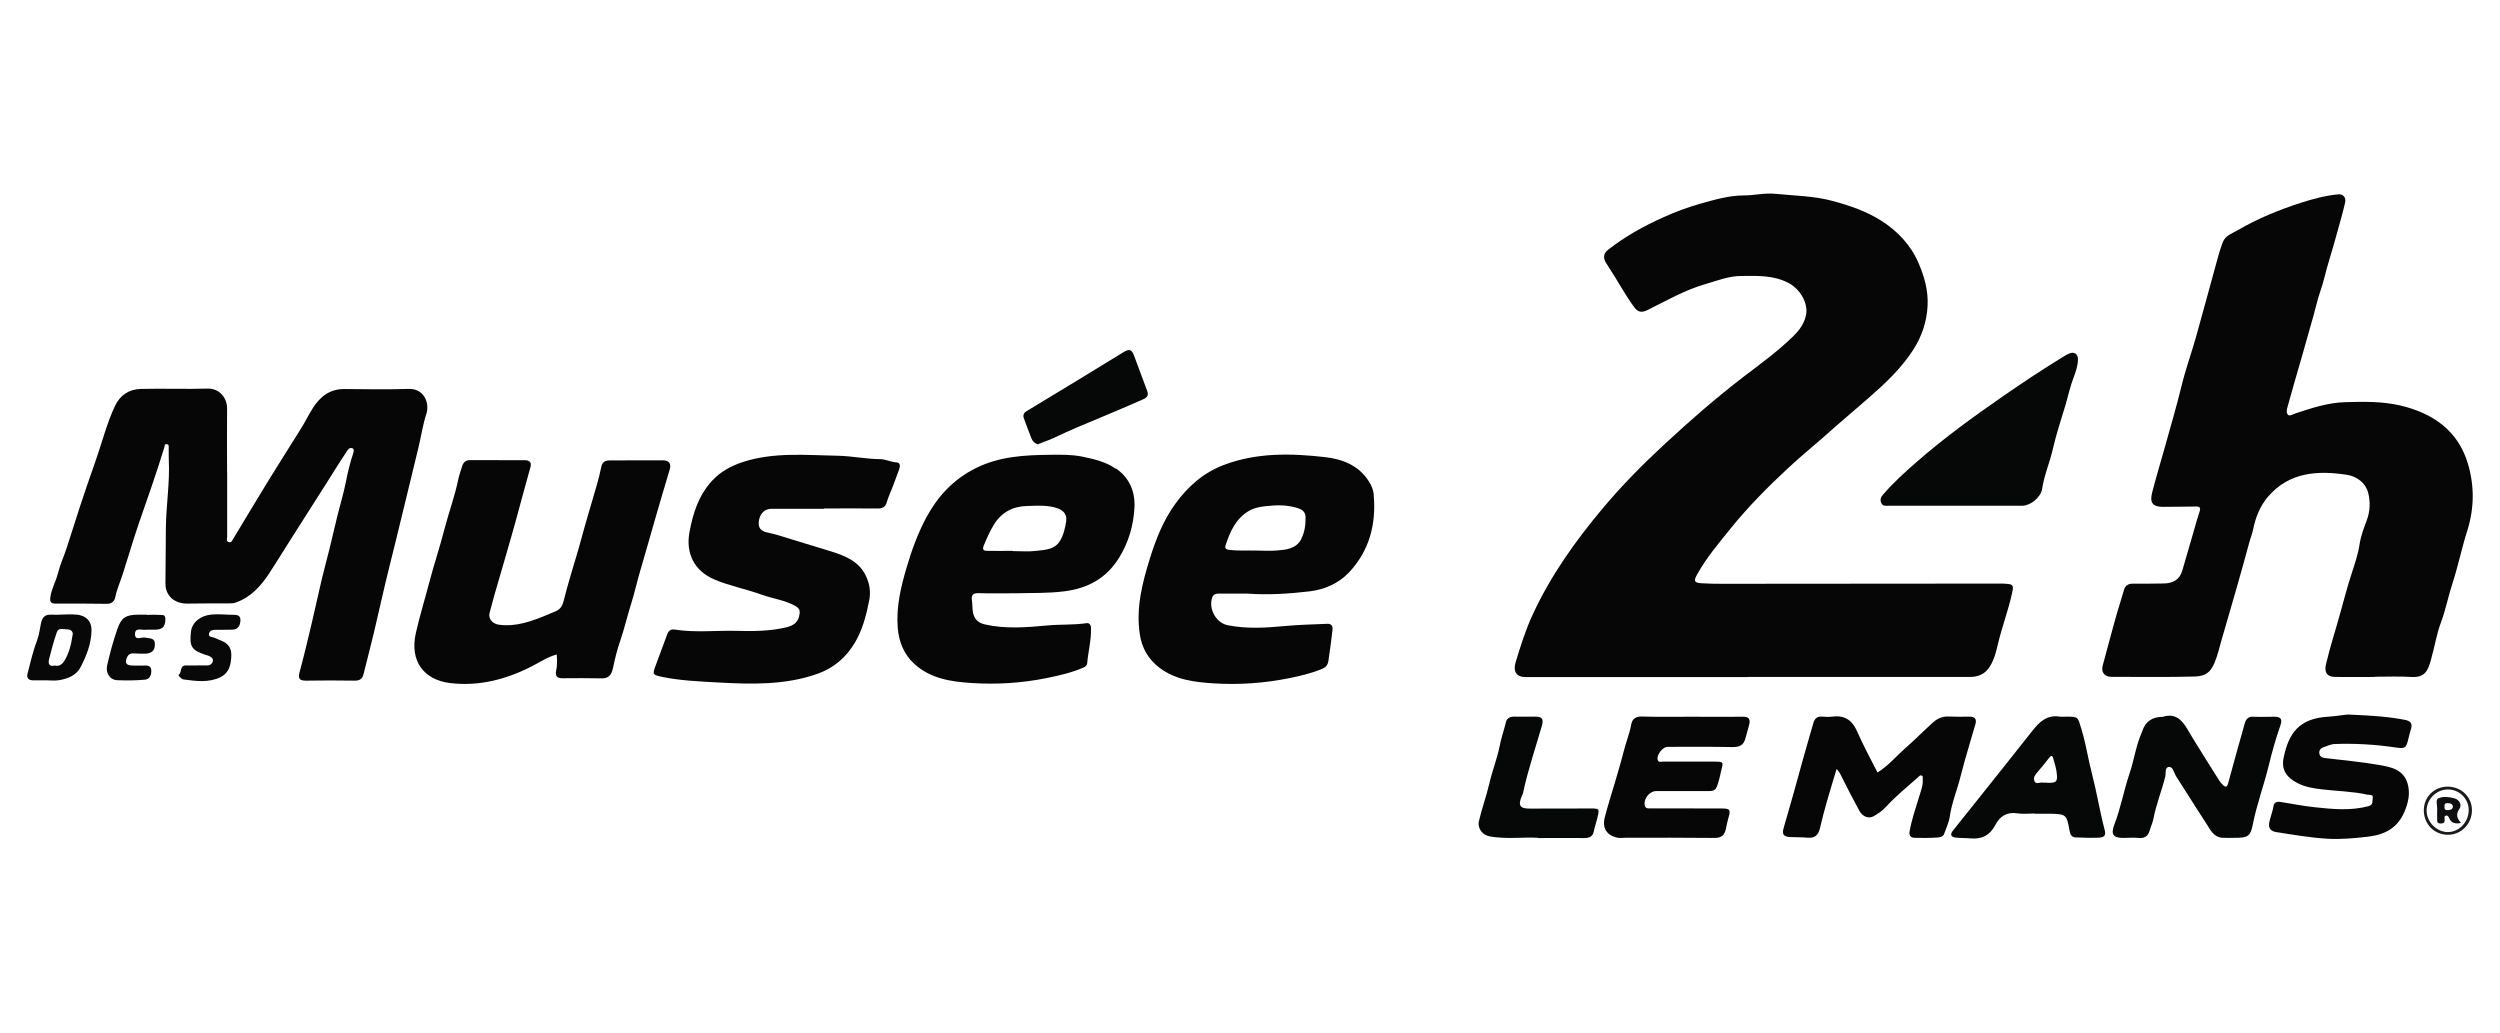
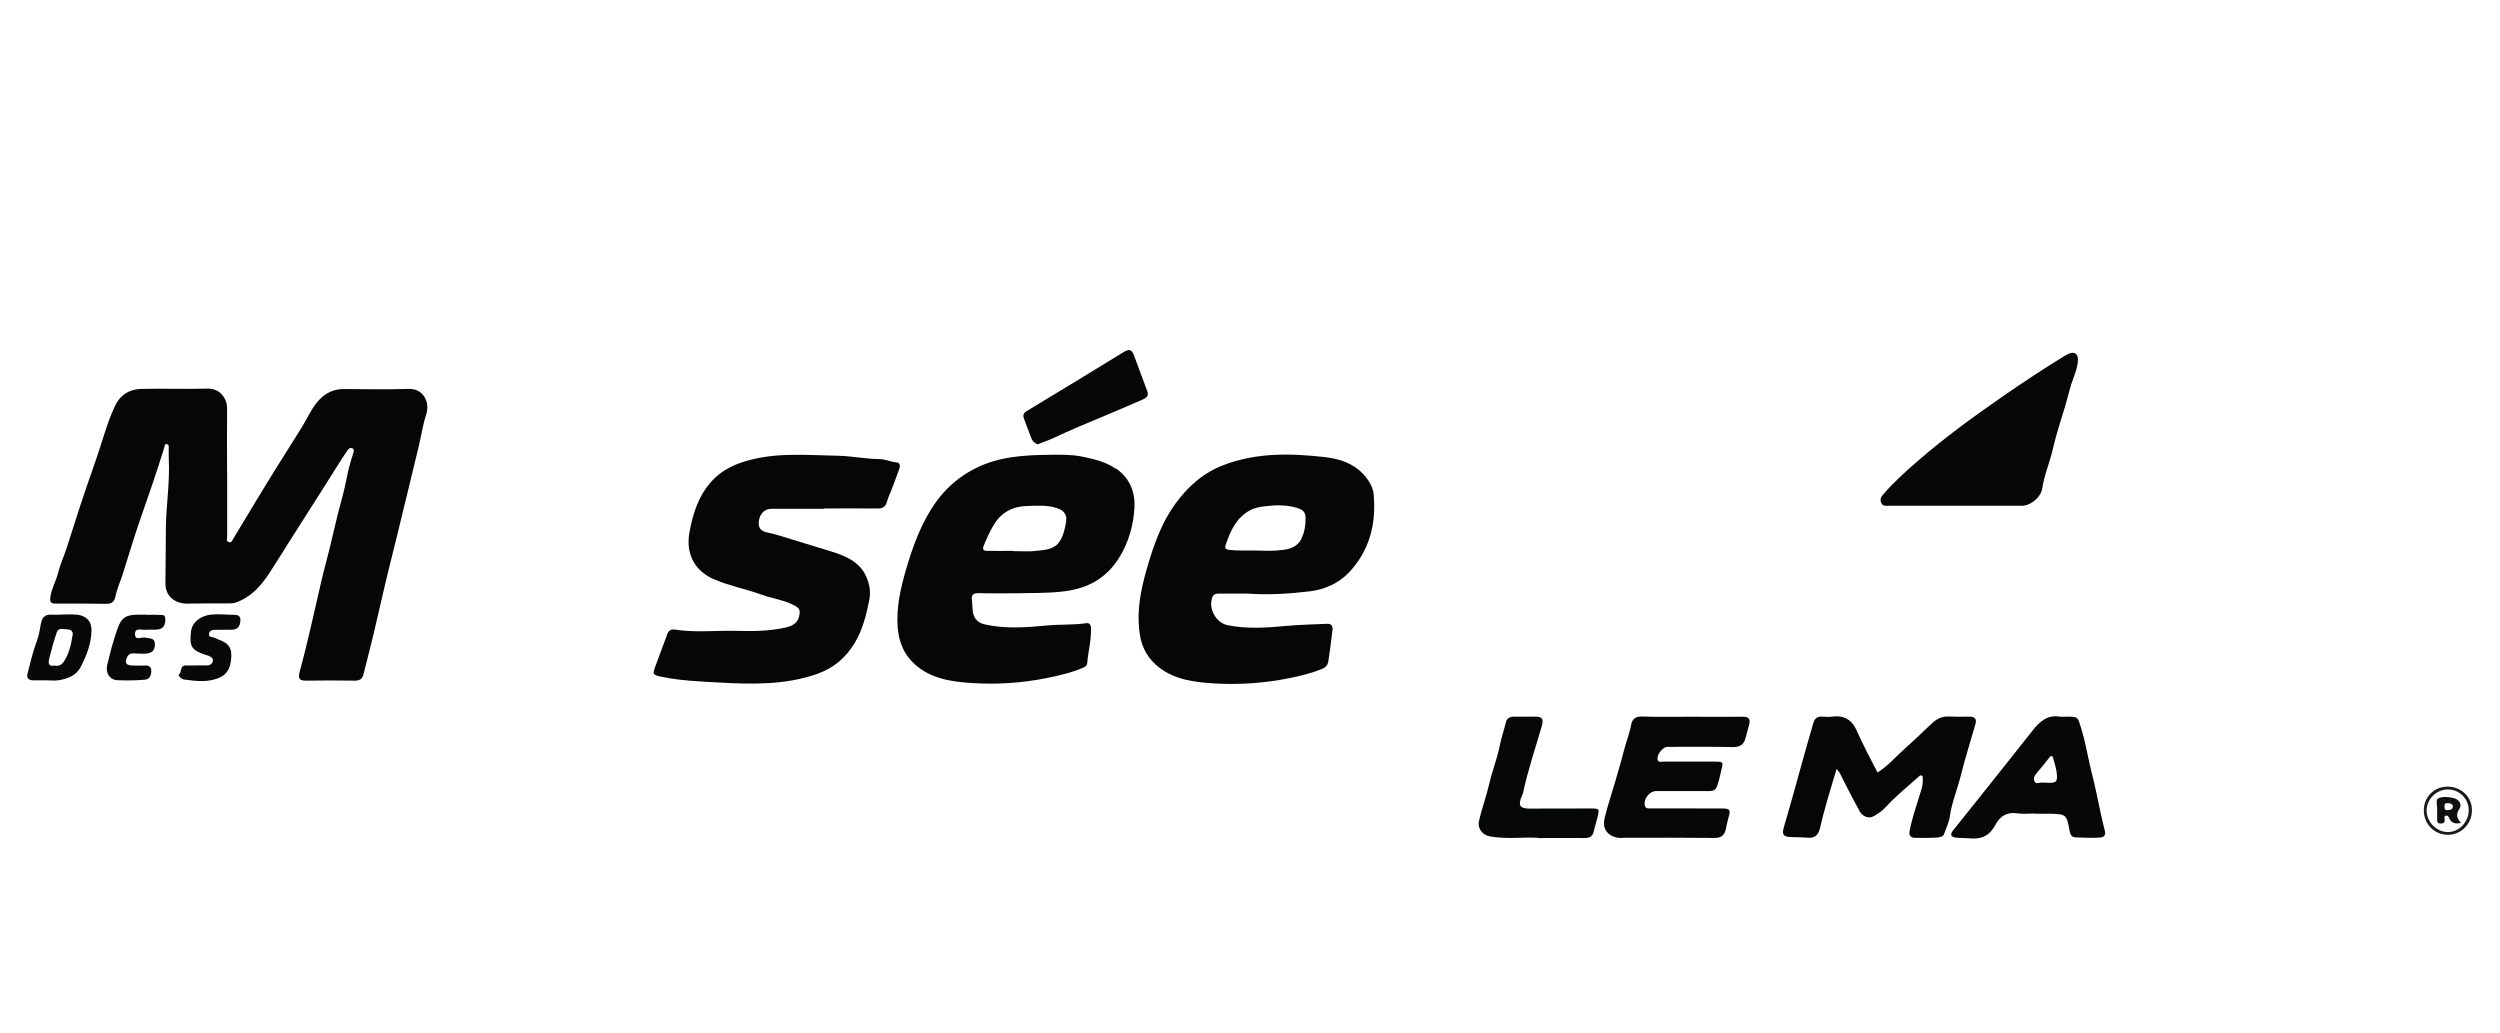
<svg xmlns="http://www.w3.org/2000/svg" id="Calque_1" viewBox="0 0 230 95">
  <defs>
    <style>.cls-1{fill:#0f0e10;}.cls-1,.cls-2,.cls-3,.cls-4,.cls-5,.cls-6,.cls-7{stroke-width:0px;}.cls-2{fill:#080809;}.cls-3{fill:#060606;}.cls-4{fill:#060707;}.cls-5{fill:#1a191c;}.cls-6{fill:#060607;}.cls-7{fill:#080808;}</style>
  </defs>
-   <path class="cls-6" d="M160.8,62.29c-6.82,0-13.64,0-20.47,0-.79,0-1.16-.49-.89-1.37.45-1.48.91-2.96,1.57-4.38,1.65-3.58,3.91-6.75,6.42-9.75,1.75-2.09,3.65-4.02,5.65-5.87,2.37-2.2,4.81-4.33,7.37-6.29,1.56-1.19,3.15-2.34,4.55-3.72.55-.54,1.01-1.16,1.16-1.96.2-1.05-.53-2.35-1.62-2.92-1.4-.73-2.86-.65-4.34-.64-1.15,0-2.21.43-3.28.74-1.89.54-3.59,1.52-5.34,2.39-.46.23-.85.26-1.21-.23-.87-1.17-1.54-2.46-2.34-3.67-.09-.14-.18-.28-.27-.42-.28-.46-.26-.88.18-1.22,1.56-1.22,3.28-2.18,5.09-2.99,1.13-.51,2.29-.94,3.47-1.27,1.29-.36,2.58-.74,3.93-.74.97,0,1.93-.25,2.89-.15,1.78.18,3.56.19,5.33.67,1.58.43,3.11.96,4.45,1.82,1.47.94,2.69,2.21,3.41,3.89.54,1.26.89,2.52.83,3.88-.07,1.5-.53,2.87-1.34,4.12-1.11,1.71-2.57,3.08-4.11,4.42-1.31,1.14-2.64,2.26-3.94,3.42-1.14,1.01-2.33,1.97-3.44,3.01-1.86,1.73-3.66,3.54-5.26,5.52-1.11,1.38-2.27,2.73-3.13,4.3-.33.59-.23.74.43.78.63.04,1.27.05,1.9.05,8.53,0,17.06-.01,25.6-.02.17,0,.34,0,.51.02.69.04.7.17.55.86-.34,1.57-.92,3.08-1.29,4.64-.17.73-.34,1.46-.76,2.12-.44.7-1.07.95-1.85.95-6.8,0-13.6,0-20.4,0v.02Z" />
-   <path class="cls-3" d="M218.49,62.28c-1.22,0-2.45.01-3.67,0-.75-.01-1-.44-.83-1.16.38-1.64.91-3.23,1.35-4.85.32-1.16.63-2.34,1.01-3.5.28-.87.59-1.76.73-2.69.11-.75.39-1.49.66-2.21.32-.84.34-1.74.13-2.54-.24-.91-1.04-1.51-1.97-1.65-2.69-.41-5.28-.25-7.23,2-.74.86-1.16,1.91-1.38,3.02-.09.44-.26.84-.37,1.26-.38,1.4-.77,2.8-1.17,4.2-.44,1.56-.91,3.11-1.35,4.66-.2.72-.37,1.45-.66,2.15-.37.89-.84,1.24-1.81,1.27-2.55.07-5.11.03-7.66.03-.69,0-.99-.44-.81-1.08.45-1.62.86-3.25,1.33-4.87.2-.7.44-1.39.63-2.09.09-.33.37-.53.76-.53.97,0,1.94,0,2.91-.02.81-.02,1.43-.33,1.68-1.18.35-1.22.7-2.43,1.06-3.65.17-.59.33-1.19.53-1.78.13-.38.01-.48-.37-.47-.99.03-1.98.01-2.98.03-.94.01-1.25-.37-1.02-1.28.34-1.34.75-2.68,1.12-4.01.54-1.94,1.11-3.86,1.59-5.82.37-1.53.91-3.02,1.34-4.54.63-2.24,1.23-4.49,1.85-6.73.18-.66.36-1.33.61-1.97.23-.61.87-.81,1.37-1.1,1.83-1.07,3.79-1.87,5.8-2.52,1.12-.36,2.27-.67,3.45-.78.44-.04.74.27.63.76-.2.88-.45,1.74-.69,2.61-.26.92-.51,1.85-.8,2.77-.29.93-.47,1.89-.8,2.81-.25.71-.4,1.45-.61,2.18-.35,1.24-.69,2.47-1.05,3.71-.45,1.56-.91,3.12-1.34,4.69-.07.25-.16.61.06.77.16.12.46-.08.7-.16,1.49-.49,2.98-.98,4.56-1.02,1.68-.05,3.37-.08,5.03.3,3.02.71,5.35,2.32,6.25,5.4.59,2.01.58,4.07-.07,6.12-.51,1.6-.84,3.25-1.36,4.84-.39,1.18-.61,2.4-1.05,3.57-.43,1.14-.61,2.37-.95,3.54-.26.9-.52,1.59-1.78,1.51-1.11-.07-2.24-.02-3.36-.02,0,0,0,.02,0,.03Z" />
  <path class="cls-6" d="M20.9,43.49c0,1.96,0,3.92,0,5.88,0,.17-.11.41.13.5.27.09.34-.16.45-.34,1.08-1.78,2.14-3.57,3.23-5.34.99-1.61,2.01-3.2,3.01-4.81.37-.59.67-1.22,1.05-1.82.68-1.08,1.59-1.79,2.94-1.77,1.96.02,3.93.05,5.89-.01,1.38-.05,1.96,1.26,1.62,2.31-.32.98-.47,2.02-.71,3.03-.31,1.3-.63,2.59-.94,3.88-.38,1.58-.76,3.15-1.15,4.73-.32,1.3-.65,2.59-.96,3.89-.36,1.53-.7,3.06-1.06,4.58-.3,1.27-.64,2.53-.95,3.8-.11.47-.37.63-.85.62-1.48-.03-2.96-.02-4.43,0-.54,0-.78-.13-.62-.74.4-1.48.76-2.98,1.11-4.47.33-1.38.62-2.77.95-4.15.21-.89.46-1.78.68-2.67.24-.99.47-1.98.71-2.97.27-1.11.61-2.21.83-3.33.17-.86.37-1.71.65-2.54.05-.16.14-.42-.06-.51-.3-.12-.46.2-.57.37-.64.95-1.23,1.92-1.84,2.88-1.08,1.7-2.17,3.4-3.25,5.11-.66,1.04-1.3,2.08-1.97,3.11-.78,1.2-1.71,2.24-3.12,2.73-.19.07-.41.07-.62.07-1.27,0-2.53,0-3.8.02-1.2.02-2.04-.73-2.03-1.84.02-1.73.02-3.45.04-5.18.03-2.07.37-4.12.27-6.19-.02-.38,0-.76-.01-1.14,0-.14.03-.31-.2-.32-.21-.01-.16.15-.19.26-.72,2.35-1.53,4.66-2.34,6.98-.54,1.57-1,3.17-1.51,4.75-.22.69-.53,1.35-.67,2.07-.07.37-.31.64-.8.63-1.58-.03-3.17-.02-4.75-.02-.44,0-.48-.25-.43-.58.1-.79.52-1.47.71-2.24.19-.76.52-1.48.77-2.23.42-1.27.81-2.55,1.23-3.83.47-1.41.94-2.82,1.44-4.21.6-1.7,1.03-3.46,1.8-5.1.47-1,1.3-1.53,2.38-1.56,2.05-.05,4.1.03,6.14-.03,1.12-.03,1.8.89,1.79,1.83-.02,1.96,0,3.92,0,5.88,0,0,0,0,0,0Z" />
-   <path class="cls-6" d="M51.23,60.21c-.81.21-1.48.66-2.19,1.03-2.4,1.25-4.95,1.93-7.64,1.6-2.39-.29-3.73-2-3.14-4.61.36-1.59.84-3.14,1.25-4.71.42-1.6.95-3.17,1.36-4.77.4-1.56.97-3.07,1.29-4.65.09-.42.24-.83.37-1.25.11-.34.36-.52.71-.52,1.69,0,3.38,0,5.07.01.4,0,.62.2.49.64-.35,1.28-.71,2.55-1.05,3.83-.24.9-.49,1.8-.75,2.7-.35,1.21-.69,2.42-1.05,3.63-.32,1.08-.63,2.16-.91,3.25-.14.54.28,1,.84,1.08,1.63.23,3.09-.34,4.55-.94.19-.08.38-.17.57-.24.45-.17.71-.43.84-.95.4-1.62.91-3.2,1.37-4.8.21-.72.4-1.44.6-2.16.37-1.3.76-2.59,1.13-3.88.14-.5.27-1,.37-1.51.08-.42.3-.63.73-.63,1.65,0,3.29-.02,4.94-.01.6,0,.79.33.63.86-.46,1.51-.9,3.04-1.34,4.55-.49,1.67-.95,3.36-1.45,5.04-.26.89-.46,1.82-.74,2.7-.37,1.17-.64,2.36-1.04,3.52-.27.78-.47,1.6-.64,2.42-.13.61-.37.99-1.06.97-1.2-.03-2.41-.02-3.61-.01-.53,0-.66-.25-.56-.72.1-.45.09-.92.05-1.43Z" />
  <path class="cls-6" d="M75.81,46.81c-1.62,0-3.25,0-4.87,0-.64,0-1.12.54-1.14,1.31-.02.59.37.79.92.9.73.15,1.45.4,2.17.62,1.19.36,2.38.72,3.57,1.09,1.33.42,2.61.93,3.23,2.31.31.68.43,1.4.28,2.18-.27,1.37-.61,2.71-1.33,3.92-.81,1.35-1.92,2.31-3.43,2.85-2.97,1.05-6.05.97-9.11.8-1.73-.1-3.48-.16-5.2-.52-.83-.18-.89-.2-.61-.96.36-.99.74-1.98,1.1-2.97.12-.33.34-.47.67-.42,1.91.3,3.83.07,5.74.12,1.51.04,3.03.03,4.52-.32.77-.18,1.18-.54,1.25-1.32.03-.28-.08-.46-.33-.61-.98-.58-2.12-.7-3.17-1.08-1.43-.52-2.94-.8-4.35-1.4-1.88-.8-2.64-2.44-2.29-4.34.32-1.76.85-3.42,2.11-4.77.77-.83,1.73-1.34,2.79-1.69,2.88-.94,5.84-.63,8.79-.58,1.29.03,2.55.3,3.83.31.53,0,1,.27,1.53.3.36.02.35.37.24.65-.32.87-.64,1.75-1,2.6-.07.18-.11.35-.17.52-.13.35-.41.48-.79.47-1.65-.02-3.29,0-4.94,0h0Z" />
  <path class="cls-4" d="M179.85,46.53c-2.03,0-4.05,0-6.08,0-.27,0-.55.07-.7-.27-.14-.33,0-.57.2-.79.95-1.1,2.03-2.08,3.13-3.03,2.52-2.2,5.23-4.16,7.98-6.06,1.79-1.24,3.61-2.44,5.47-3.58.16-.1.32-.19.5-.27.48-.21.83.03.82.54,0,.57-.2,1.12-.39,1.64-.32.82-.5,1.67-.74,2.5-.4,1.35-.86,2.69-1.17,4.07-.28,1.24-.8,2.41-.99,3.68-.12.79-1.06,1.57-1.87,1.57-2.05,0-4.09,0-6.14,0h0Z" />
  <path class="cls-6" d="M168.97,70.74c-.3,1-.61,1.99-.89,2.98-.23.81-.45,1.63-.64,2.46-.14.63-.46.95-1.14.89-.52-.05-1.05-.04-1.58-.06-.63-.02-.8-.25-.62-.85.61-2.09,1.2-4.19,1.77-6.29.3-1.12.65-2.23.96-3.35.12-.44.37-.63.82-.59.29.02.6.04.89,0,1.13-.15,1.85.29,2.31,1.35.56,1.28,1.23,2.51,1.88,3.79,1-.62,1.73-1.51,2.58-2.26.86-.75,1.67-1.57,2.52-2.34.39-.35.86-.58,1.43-.55.65.03,1.31.02,1.96.01.49,0,.65.25.52.69-.45,1.59-.96,3.17-1.36,4.78-.31,1.25-.82,2.44-1,3.73-.08.54-.34,1.07-.52,1.59-.1.28-.41.31-.62.33-.69.05-1.39.05-2.09.03-.32-.01-.54-.17-.47-.58.19-1.08.55-2.12.87-3.17.16-.53.39-1.07.34-1.65-.01-.11.06-.27-.09-.33-.14-.06-.23.05-.32.14-1.01.9-2.07,1.75-2.99,2.76-.31.35-.7.59-1.09.83-.45.27-1.03.07-1.33-.47-.61-1.12-1.19-2.25-1.76-3.39-.09-.19-.22-.33-.33-.47Z" />
-   <path class="cls-4" d="M199.02,65.93c1.51-.44,2.03.86,2.7,1.96.81,1.32,1.64,2.64,2.47,3.95.09.14.2.26.32.38.23.23.38.2.47-.13.5-1.84,1.01-3.68,1.53-5.51.1-.37.29-.67.78-.64.65.03,1.31,0,1.96,0,.58,0,.75.23.55.79-.41,1.18-.76,2.39-1.05,3.6-.45,1.87-1.13,3.67-1.5,5.56-.2,1.01-.44,1.18-1.48,1.19-.42,0-.84.01-1.26,0-.89-.04-1.18-.79-1.57-1.38-.93-1.41-1.81-2.85-2.73-4.27-.21-.31-.27-.9-.67-.87-.4.03-.26.6-.34.91-.32,1.29-.83,2.53-1.08,3.84-.07.37-.24.71-.34,1.07-.15.55-.48.78-1.07.71-.46-.05-.93,0-1.39,0-.9,0-1.14-.33-.81-1.2.6-1.54.88-3.17,1.41-4.73.43-1.27.59-2.61,1.15-3.83,0-.02.02-.04.02-.06q.42-1.33,1.91-1.32Z" />
-   <path class="cls-6" d="M216.29,65.75c1.91.08,3.45.18,4.98.48.49.1.7.32.54.84-.09.29-.17.6-.24.9-.21.9-.32.92-1.23.79-1.83-.27-3.68-.38-5.53-.31-.39.01-.73.19-1.08.31-.22.07-.42.3-.34.61.07.26.25.34.51.37,1.67.2,3.34.35,4.99.64,1.07.19,2.22.39,2.61,1.71.26.9.06,1.76-.28,2.57-.61,1.46-1.74,2.12-3.33,2.31-1.28.15-2.54.27-3.83.19-1.55-.1-3.07-.36-4.6-.6-.53-.08-.83-.33-.67-.98.11-.48.3-.95.38-1.45.06-.34.34-.4.64-.35,1.03.16,2.06.37,3.09.48,1.67.18,3.33.35,5-.09.48-.13.33-.48.39-.74.08-.36-.27-.28-.48-.32-1.38-.31-2.8-.32-4.19-.49-.77-.09-1.53-.21-2.24-.57-1.05-.54-1.52-1.26-1.28-2.37.46-2.16,1.35-3.61,4.17-3.75.8-.04,1.58-.24,2.02-.18Z" />
  <path class="cls-6" d="M155.63,65.94c1.58,0,3.17.02,4.75,0,.56,0,.65.27.55.71-.1.43-.24.84-.35,1.27-.16.64-.55.82-1.2.81-1.98-.04-3.97-.02-5.96-.02-.46,0-1.05.77-.91,1.2.08.26.32.16.49.16,1.58,0,3.17,0,4.75,0,.8,0,.81.03.61.79-.07.28-.12.58-.2.86-.31,1.09-.32,1.07-1.42,1.06-1.46-.01-2.91,0-4.37,0-.62,0-1.18.71-1.05,1.32.07.34.38.27.62.27,2.15,0,4.31.01,6.46.01.76,0,.84.11.62.85-.1.34-.17.69-.24,1.04-.12.57-.43.83-1.05.82-2.7-.03-5.41-.02-8.11-.02-.27,0-.56.05-.82,0-.99-.22-1.41-.88-1.16-1.87.27-1.06.61-2.11.92-3.16.27-.94.56-1.88.8-2.83.21-.87.56-1.7.72-2.58.09-.48.4-.73.98-.71,1.52.05,3.04.02,4.56.02,0,0,0,.01,0,.02Z" />
  <path class="cls-4" d="M141.52,77.08c-1.3-.09-2.89.15-4.46-.13-.67-.12-1.15-.74-1-1.4.26-1.15.68-2.26.94-3.4.28-1.22.75-2.38.99-3.61.14-.71.39-1.41.56-2.12.09-.36.4-.5.78-.49.63.01,1.27,0,1.9,0,.66,0,.8.22.62.85-.59,2.06-1.29,4.08-1.73,6.18-.02.1-.08.19-.12.29-.36.86-.16,1.15.75,1.14,1.86-.01,3.73-.01,5.59-.01.82,0,.81.03.63.82-.1.43-.25.85-.34,1.28-.09.47-.4.62-.86.62-1.33-.01-2.66,0-4.27,0Z" />
  <path class="cls-4" d="M95.48,40.88c-.3-.09-.48-.29-.59-.55-.24-.6-.45-1.2-.68-1.8-.12-.3-.05-.53.23-.7,1.6-.97,3.2-1.94,4.8-2.91,1.37-.84,2.75-1.68,4.12-2.52.51-.31.75-.27.96.28.42,1.09.8,2.19,1.22,3.28.17.44-.04.63-.38.78-1.24.54-2.47,1.08-3.71,1.59-1.49.62-2.98,1.23-4.44,1.93-.49.24-1.03.4-1.53.62Z" />
  <path class="cls-2" d="M13.51,56.57c.34,0,.68-.03,1.01,0,.26.03.67-.11.69.31.02.43-.07.92-.61,1.02-.39.07-.8,0-1.2.04-.37.04-1-.24-.98.42.02.62.61.22.94.3.42.1.92-.02.89.67-.02.56-.33.82-1.02.81-.32,0-.63-.01-.95-.03-.26-.01-.45.08-.57.31-.27.57-.12.81.53.81.36,0,.72.02,1.08,0,.38-.02.59.08.6.51,0,.43-.2.76-.58.79-.84.08-1.69.08-2.53.05-.71-.02-1.12-.67-.95-1.39.13-.54.26-1.09.41-1.63.16-.56.33-1.12.52-1.67.37-1.06.76-1.33,1.91-1.34.27,0,.55,0,.82,0,0,0,0,0,0,.01Z" />
-   <path class="cls-7" d="M18.13,61.22c.3,0,.59-.01.89,0,.29.01.5-.14.56-.38.07-.29-.19-.42-.42-.52-.1-.04-.2-.06-.3-.09-1.24-.42-1.45-.76-1.29-2.12.1-.87.89-1.48,1.88-1.57.67-.07,1.33.02,1.99.02.37,0,.7.04.68.52-.02.46-.21.83-.73.85-.51.02-1.01,0-1.52.01-.28,0-.58.04-.64.36-.06.34.29.28.48.37.28.13.59.23.86.37.51.26.73.69.71,1.27-.02.82-.19,1.58-.98,1.98-1.09.54-2.26.37-3.41.22-.2-.03-.53-.37-.45-.43.32-.23.08-.87.66-.86.34,0,.67,0,1.01,0,0,0,0,0,0,0Z" />
+   <path class="cls-7" d="M18.13,61.22c.3,0,.59-.01.89,0,.29.01.5-.14.56-.38.07-.29-.19-.42-.42-.52-.1-.04-.2-.06-.3-.09-1.24-.42-1.45-.76-1.29-2.12.1-.87.89-1.48,1.88-1.57.67-.07,1.33.02,1.99.02.37,0,.7.04.68.52-.02.46-.21.83-.73.85-.51.02-1.01,0-1.52.01-.28,0-.58.04-.64.36-.06.34.29.28.48.37.28.13.59.23.86.37.51.26.73.69.71,1.27-.02.82-.19,1.58-.98,1.98-1.09.54-2.26.37-3.41.22-.2-.03-.53-.37-.45-.43.32-.23.08-.87.66-.86.34,0,.67,0,1.01,0,0,0,0,0,0,0" />
  <path class="cls-6" d="M126.39,45.53c-.04-.45-.21-.88-.47-1.27-.93-1.45-2.42-2.02-3.98-2.2-3.15-.36-6.3-.44-9.36.72-1.89.72-3.3,1.99-4.45,3.57-1.1,1.51-1.79,3.26-2.34,5.03-.7,2.25-1.29,4.55-.93,6.96.19,1.29.79,2.32,1.82,3.1,1.47,1.11,3.23,1.32,4.97,1.43,2.35.15,4.7-.02,7.02-.49,1.02-.21,2.03-.45,3-.86.34-.14.49-.39.54-.69.15-.95.26-1.91.38-2.87.04-.35-.09-.59-.48-.57-1.28.06-2.57.08-3.85.2-1.78.17-3.54.28-5.31-.07-1.06-.21-1.77-1.48-1.44-2.51.11-.33.32-.4.62-.4.87,0,1.73,0,2.6,0,1.94.14,3.87.02,5.79-.21,1.37-.17,2.64-.74,3.59-1.74,1.87-1.99,2.51-4.43,2.27-7.11ZM119.73,49.57c-.5.96-1.43,1.01-2.33,1.08-.63.05-1.27,0-1.9,0-.8-.02-1.6.04-2.4-.06-.35-.04-.43-.17-.34-.45.42-1.26.94-2.45,2.18-3.16.47-.27.99-.35,1.48-.41,1.02-.12,2.06-.14,3.06.21.39.14.63.37.63.81.01.69-.07,1.35-.39,1.97Z" />
  <path class="cls-6" d="M102.66,43.13c-.92-.64-2.01-.9-3.09-1.12-.98-.2-1.98-.18-2.97-.17-2.35.03-4.66.14-6.85,1.24-2.05,1.03-3.47,2.57-4.53,4.53-.79,1.47-1.35,3.03-1.82,4.63-.53,1.8-.96,3.61-.81,5.5.1,1.28.55,2.45,1.53,3.34,1.5,1.37,3.4,1.64,5.3,1.76,2.31.15,4.61,0,6.89-.46,1.15-.24,2.28-.49,3.36-.96.2-.09.33-.2.35-.39.09-1.09.39-2.15.35-3.25,0-.28-.14-.48-.4-.45-1.19.18-2.4.1-3.59.21-1.92.18-3.84.34-5.76-.09-.63-.14-1-.5-1.11-1.12-.06-.35-.04-.71-.09-1.07-.08-.52.09-.71.65-.69,1.05.04,2.11.01,3.6.01,1.13-.04,2.69.02,4.26-.18,2.21-.28,3.9-1.24,5.06-3.14.86-1.41,1.3-2.97,1.38-4.59.07-1.45-.46-2.71-1.7-3.57ZM98.1,47.89c-.1.65-.24,1.33-.6,1.9-.5.8-1.38.79-2.17.89-.71.09-1.43.02-2.15.02,0,0,0-.01,0-.02-.78,0-1.56.01-2.34,0-.3,0-.51-.07-.33-.5.27-.65.55-1.29.92-1.9.7-1.15,1.75-1.7,3.07-1.73.94-.02,1.88-.11,2.81.22.57.2.86.62.78,1.13Z" />
  <path class="cls-4" d="M193.65,76.44c-.27-1.04-.49-2.1-.71-3.16-.2-1.01-.47-2.01-.7-3.02-.25-1.09-.43-2.19-.77-3.26-.33-1.03-.23-1.06-1.33-1.07-.21,0-.43.03-.63,0-1.17-.19-1.88.47-2.53,1.3-1.53,1.95-3.09,3.89-4.63,5.83-.88,1.11-1.77,2.22-2.66,3.33-.32.39-.21.61.25.67.44.05.88.03,1.32.07,1.05.1,1.81-.27,2.31-1.23.42-.81,1.07-1.23,2.05-1.07.52.08,1.05.01,1.58.01,0,0,0,.01,0,.02.44,0,.89,0,1.33,0,1.58.04,1.59.04,1.88,1.61.06.34.21.56.54.57.74.03,1.48.06,2.21.02.25-.02.62-.1.49-.6ZM188.09,72.01c-.08,0-.17-.02-.25-.02-.23,0-.53.19-.67-.12-.14-.3.04-.56.24-.79.38-.45.76-.89,1.11-1.36.17-.23.29-.24.37.03.15.52.32,1.04.35,1.59.04.64-.13.73-1.15.66Z" />
  <path class="cls-2" d="M7.02,56.55c-.78-.08-1.55.04-2.32,0-.61-.03-.82.29-.93.79-.11.51-.16,1.04-.34,1.52-.39,1.02-.63,2.07-.9,3.12-.1.38.09.6.49.61.42.01.84,0,1.26,0,0,0,0,0,0,0,.38,0,.77.05,1.14-.01.82-.14,1.6-.43,2.01-1.23.54-1.05.97-2.15.99-3.36.01-.86-.51-1.36-1.38-1.45ZM6.68,58.41c-.13.87-.32,1.73-.82,2.48-.19.27-.46.43-.81.34-.57.13-.63-.21-.53-.61.21-.83.43-1.66.71-2.46.16-.45.62-.26.95-.26.3,0,.56.16.51.51Z" />
  <path class="cls-5" d="M225.19,72.37c-1.25,0-2.2.95-2.2,2.18,0,1.27.97,2.25,2.22,2.25,1.23,0,2.21-1.01,2.21-2.27,0-1.21-.99-2.16-2.24-2.16ZM225.22,76.55c-1.04.01-1.97-.92-1.97-1.98,0-1.03.88-1.92,1.92-1.94,1.07-.02,1.95.84,1.95,1.89,0,1.1-.86,2.02-1.91,2.03Z" />
  <path class="cls-1" d="M226.26,74.43c.25-.36.04-.85-.46-.99-.49-.13-1.06-.19-1.48.01-.28.13-.07.69-.1,1.06-.02.27,0,.55,0,.82,0,.21-.04.42.3.43.32.01.41-.1.39-.4,0-.11-.08-.27.1-.32.18-.05.27.11.32.24.2.45.55.54,1.08.43-.36-.42-.5-.77-.15-1.29ZM225.21,74.53c-.26.02-.32-.08-.32-.32,0-.24.06-.34.32-.32.23.02.42.05.46.32-.04.27-.23.3-.46.32Z" />
</svg>